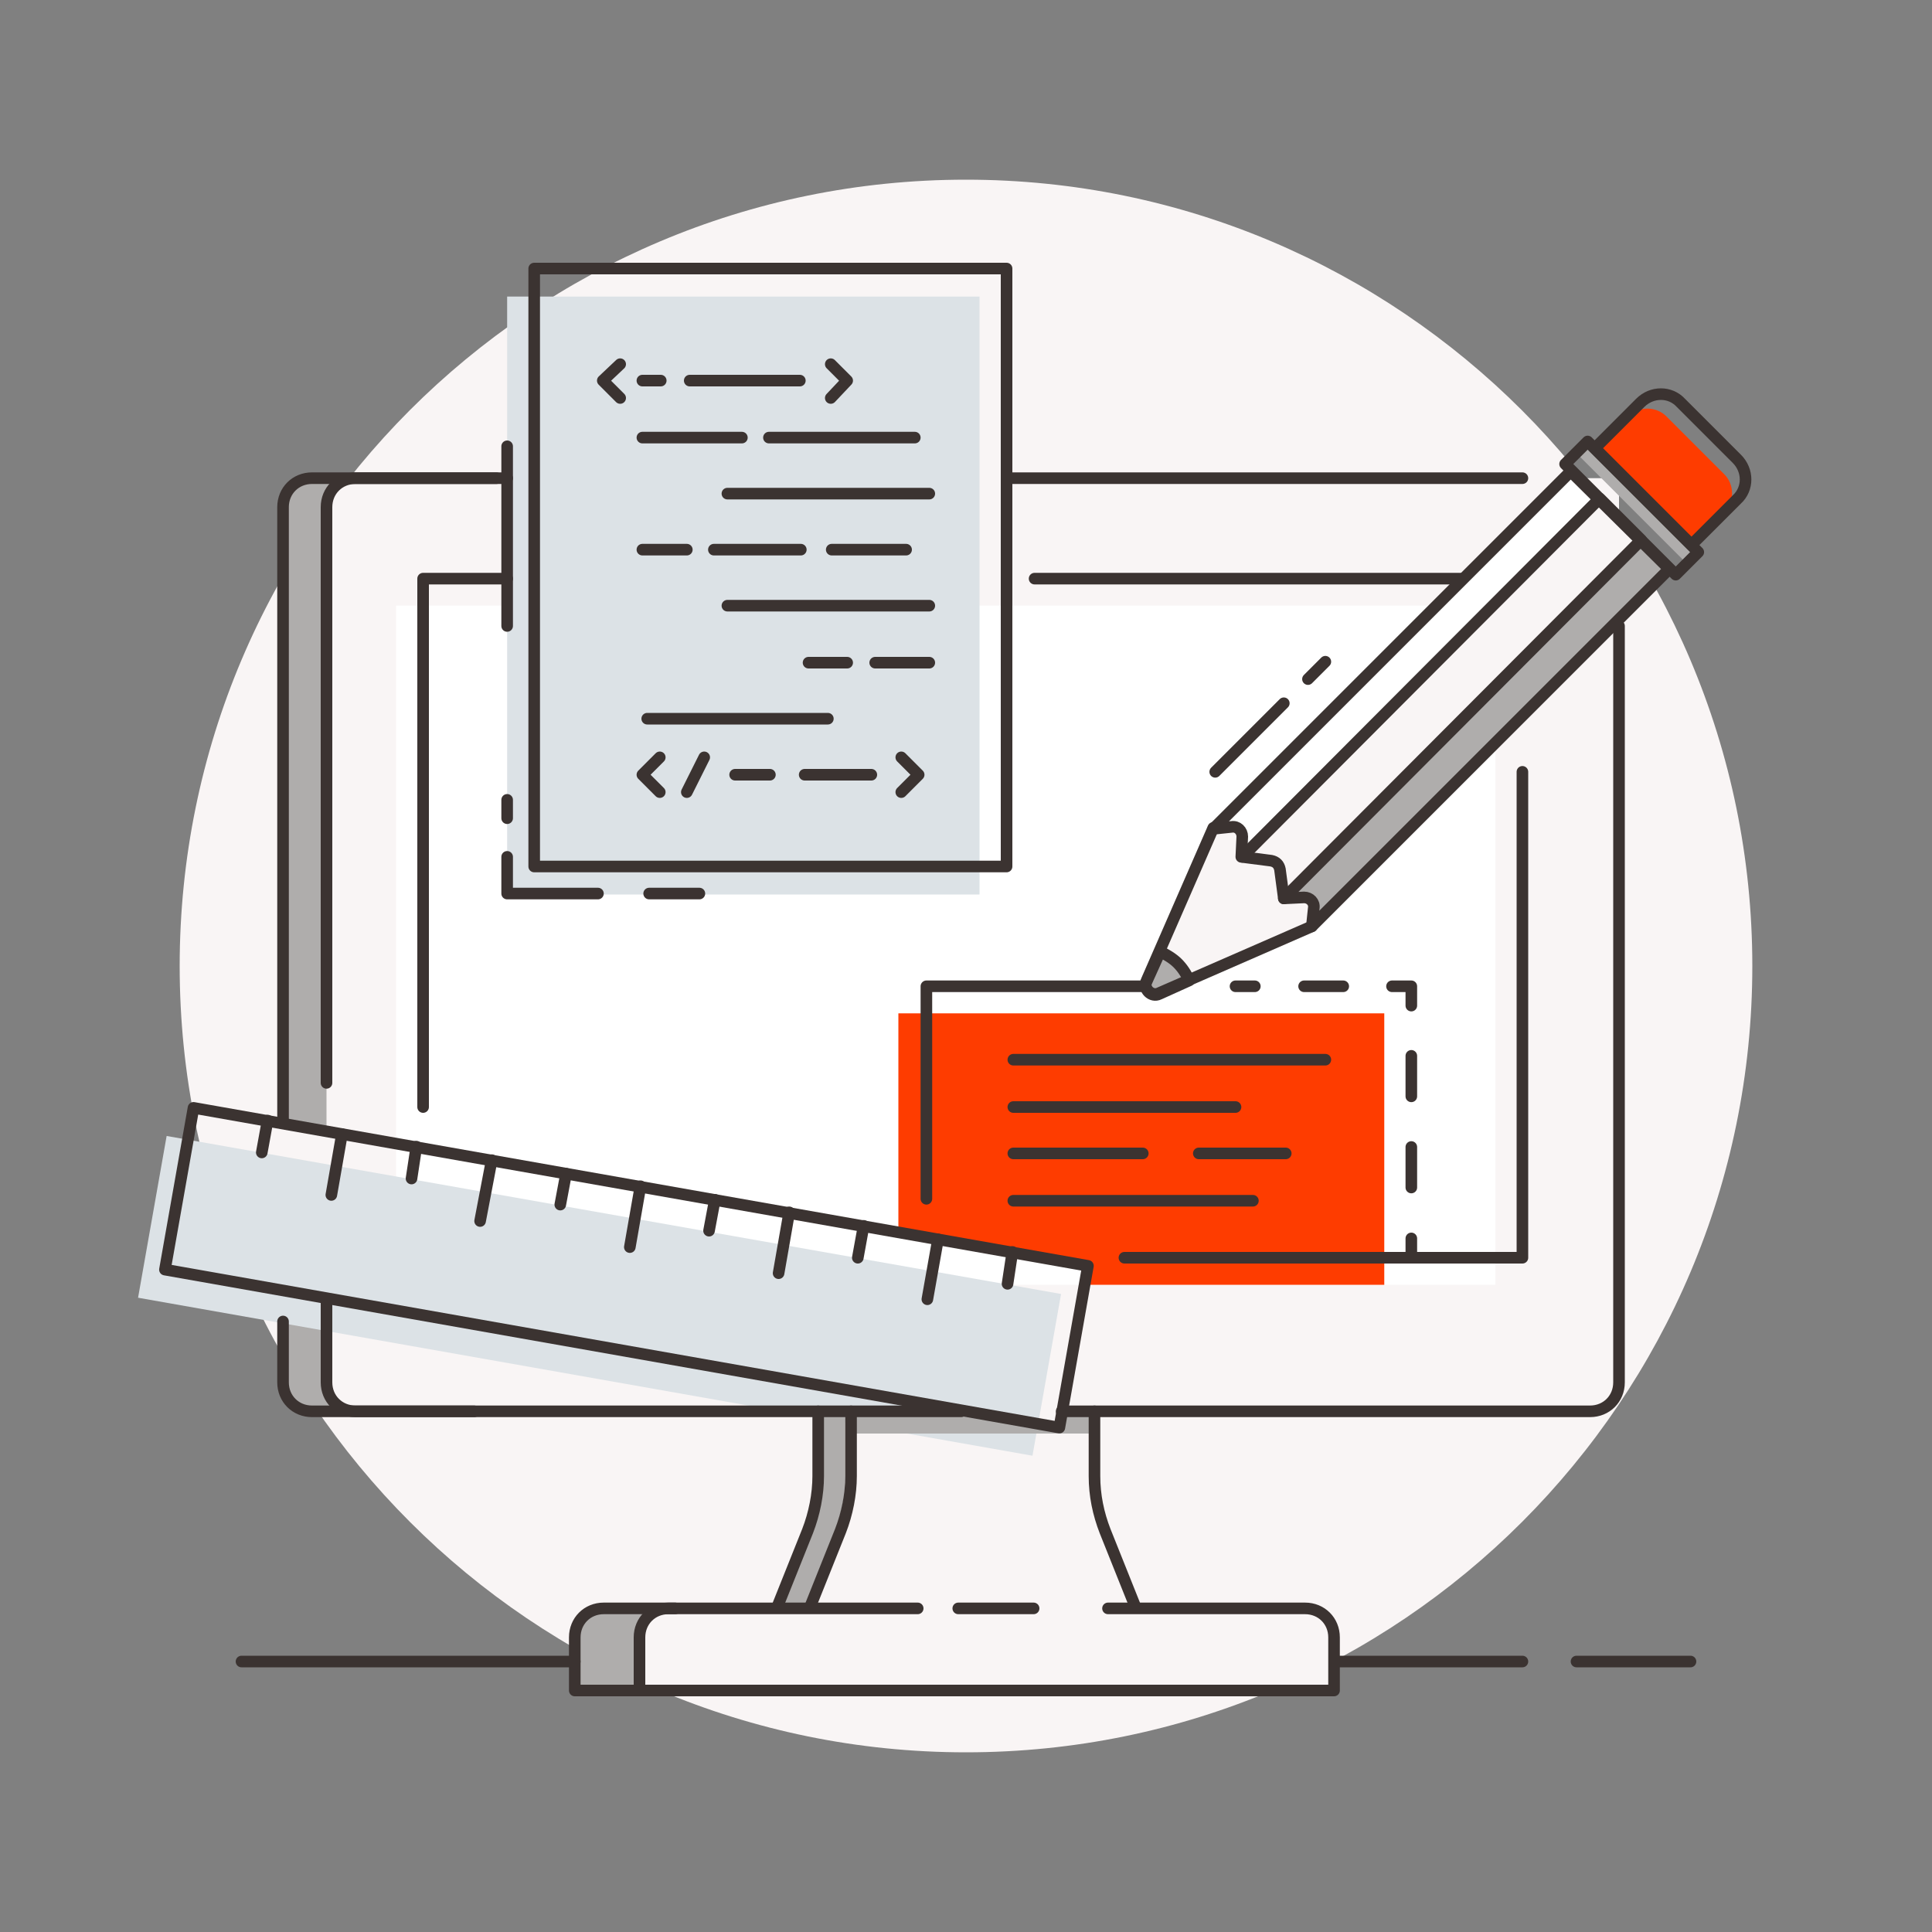
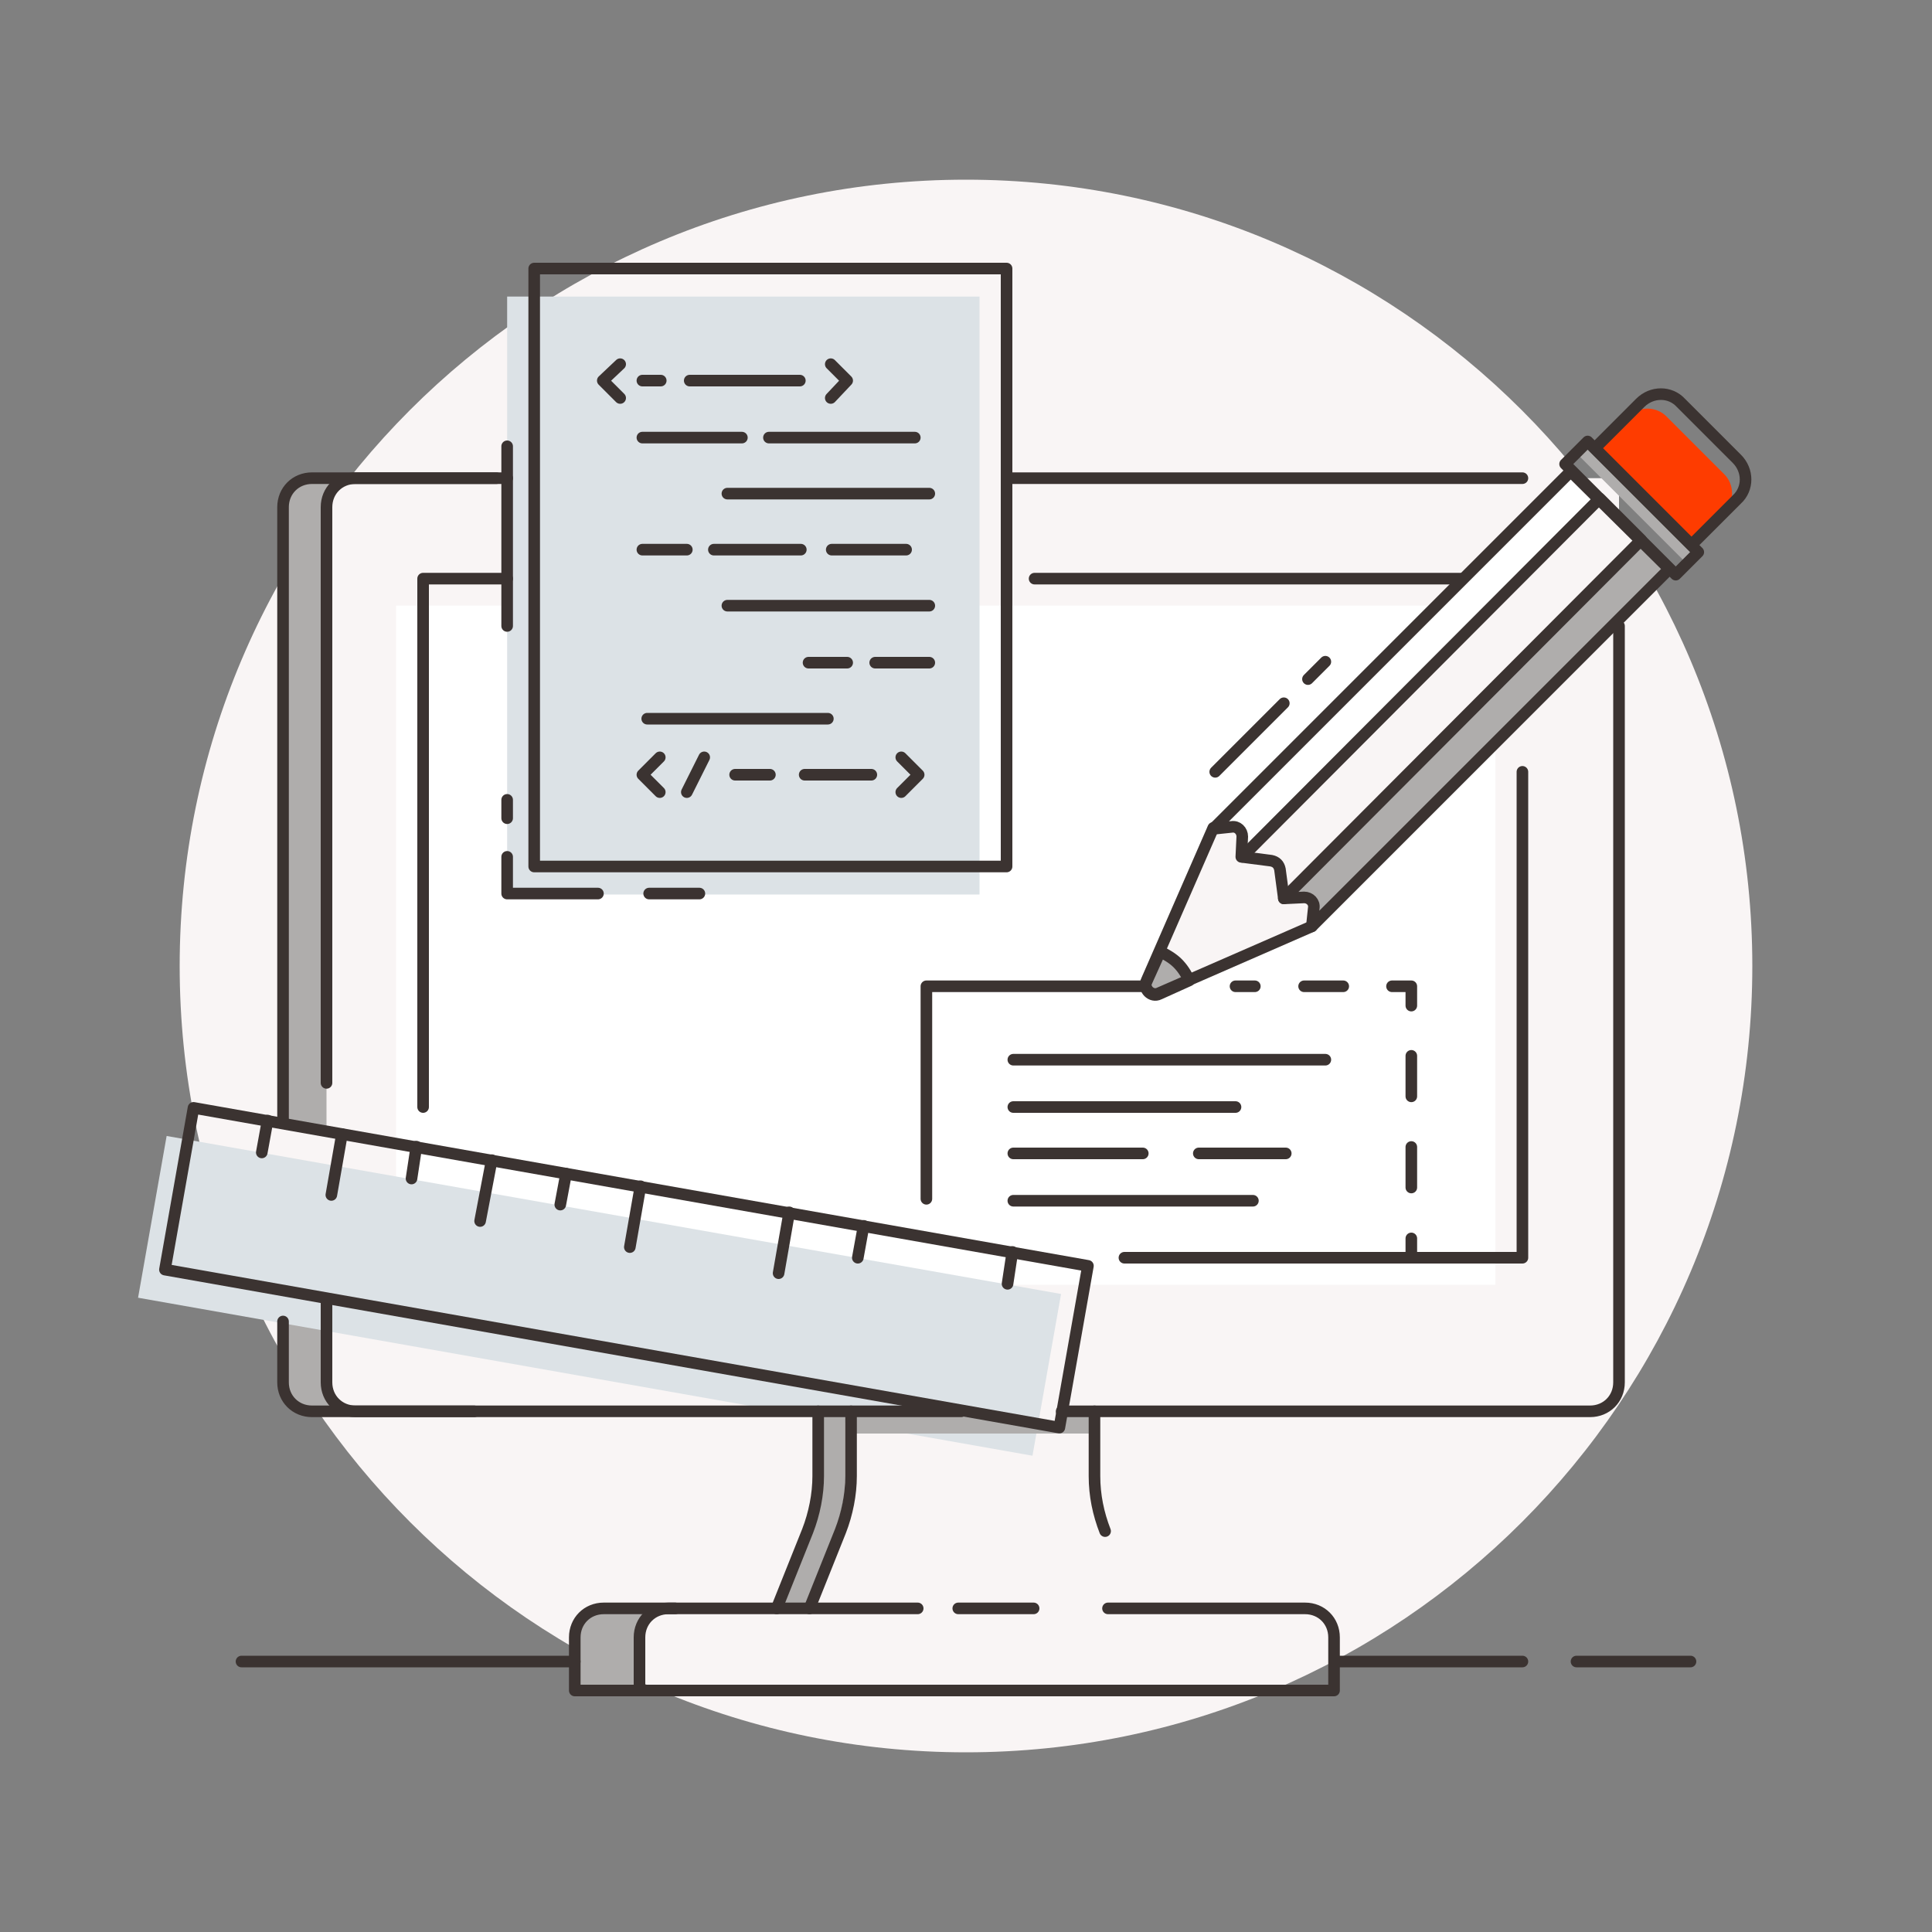
<svg xmlns="http://www.w3.org/2000/svg" xmlns:xlink="http://www.w3.org/1999/xlink" version="1.1" id="Laag_1" x="0px" y="0px" viewBox="0 0 200 200" style="enable-background:new 0 0 200 200;" xml:space="preserve">
  <rect x="0" y="0" width="200" height="200" fill="#808080" stroke="none" />
  <style type="text/css">
	.st0{clip-path:url(#SVGID_2_);}
	.st1{opacity:0.5;clip-path:url(#SVGID_4_);}
	.st2{clip-path:url(#SVGID_8_);fill:none;stroke:#AFADAC;stroke-miterlimit:10;}
	.st3{clip-path:url(#SVGID_4_);fill:#F9F5F5;}
	.st4{clip-path:url(#SVGID_10_);fill:#AFADAC;}
	.st5{clip-path:url(#SVGID_10_);fill:#F9F5F5;}
	.st6{clip-path:url(#SVGID_10_);fill:#FFFFFF;}
	.st7{clip-path:url(#SVGID_10_);fill:#DCE2E6;}
	.st8{clip-path:url(#SVGID_10_);fill:#FE3C00;}
	
		.st9{clip-path:url(#SVGID_10_);fill:none;stroke:#3B3331;stroke-width:1.2;stroke-linecap:round;stroke-linejoin:round;stroke-miterlimit:10;}
	.st10{clip-path:url(#SVGID_10_);fill:none;stroke:#3B3331;stroke-width:1.2;stroke-linecap:round;stroke-linejoin:round;}
	
		.st11{clip-path:url(#SVGID_10_);fill:none;stroke:#3B3331;stroke-width:1.2;stroke-linecap:round;stroke-linejoin:round;stroke-dasharray:4.052,5.065;}
	
		.st12{clip-path:url(#SVGID_10_);fill:none;stroke:#3B3331;stroke-width:1.2;stroke-linecap:round;stroke-linejoin:round;stroke-dasharray:4.194,5.243;}
</style>
  <g>
    <defs>
      <rect id="SVGID_1_" width="200" height="200" />
    </defs>
    <clipPath id="SVGID_2_">
      <use xlink:href="#SVGID_1_" style="overflow:visible;" />
    </clipPath>
    <g class="st0">
      <defs>
        <rect id="SVGID_3_" width="200" height="200" />
      </defs>
      <clipPath id="SVGID_4_">
        <use xlink:href="#SVGID_3_" style="overflow:visible;" />
      </clipPath>
      <g class="st1">
        <g>
          <defs>
            <rect id="SVGID_5_" x="25" y="25" width="150" height="150" />
          </defs>
          <clipPath id="SVGID_6_">
            <use xlink:href="#SVGID_5_" style="overflow:visible;" />
          </clipPath>
        </g>
      </g>
      <g class="st1">
        <g>
          <defs>
            <rect id="SVGID_7_" x="49.5" y="49.5" width="101" height="101" />
          </defs>
          <clipPath id="SVGID_8_">
            <use xlink:href="#SVGID_7_" style="overflow:visible;" />
          </clipPath>
          <rect x="50" y="50" class="st2" width="100" height="100" />
        </g>
      </g>
      <path class="st3" d="M181.4,100c0,44.9-36.4,81.4-81.4,81.4c-44.9,0-81.4-36.4-81.4-81.4c0-44.9,36.4-81.4,81.4-81.4    C144.9,18.6,181.4,55.1,181.4,100" />
    </g>
    <g class="st0">
      <defs>
        <rect id="SVGID_9_" width="200" height="200" />
      </defs>
      <clipPath id="SVGID_10_">
        <use xlink:href="#SVGID_9_" style="overflow:visible;" />
      </clipPath>
      <path class="st4" d="M49.7,119.9l1.6-70.4H32.3c-1.7,0-3,1.3-3,3V116v0.3L49.7,119.9z" />
      <path class="st4" d="M29.3,133.6v3.2v6.3c0,1.7,1.3,3,3,3h16.9l0.2-9L29.3,133.6z" />
      <path class="st5" d="M167.6,64.8v78.3c0,1.7-1.3,3-3,3h-54.7H99.5H36.8c-1.7,0-3-1.3-3-3v-4.8v-26.1V52.5c0-1.7,1.3-3,3-3h18.5    h51.8h60.5V64.8z" />
      <polygon class="st6" points="154.8,82.7 154.8,133 41,133 41,117.4 41,62.7 154.8,62.7   " />
      <rect x="52.5" y="30.7" class="st7" width="48.9" height="61.9" />
-       <polygon class="st8" points="112.1,133 112.4,130.9 93,127.4 93,104.9 115.8,104.9 125.1,104.9 143.3,104.9 143.3,133   " />
      <rect x="53.4" y="87.1" transform="matrix(0.174 -0.985 0.985 0.174 -80.793 171.784)" class="st7" width="17" height="94" />
      <path class="st4" d="M67.2,166.5h-4.6c-1.7,0-3,1.3-3,3v5.5h7l-0.2-7.5L67.2,166.5z" />
      <polygon class="st4" points="113.3,148.4 88.1,148.4 88.1,146.1 100.1,146.1 109.6,147.7 109.9,146.1 113.3,146.1   " />
      <path class="st4" d="M80.4,166.5l3.2-8c0.7-1.8,1.1-3.8,1.1-5.7v-6.7h2.8v6.8c0,2.5-0.6,4.4-1.3,6.2c-0.7,1.9-2.4,7.4-2.4,7.4    H80.4z" />
      <path class="st9" d="M29.3,116V52.5c0-1.7,1.3-3,3-3h19.1" />
      <path class="st9" d="M49.1,146.1H32.3c-1.7,0-3-1.3-3-3v-6.3" />
      <line class="st9" x1="104.2" y1="49.5" x2="157.6" y2="49.5" />
      <path class="st9" d="M33.8,112.1V52.5c0-1.7,1.3-3,3-3h15.7" />
      <path class="st9" d="M99.5,146.1H36.8c-1.7,0-3-1.3-3-3v-8.5" />
      <path class="st9" d="M167.6,64.8v78.3c0,1.7-1.3,3-3,3h-54.7" />
      <line class="st9" x1="107.1" y1="59.9" x2="151.5" y2="59.9" />
      <polyline class="st9" points="43.8,114.6 43.8,59.9 52.5,59.9   " />
      <polyline class="st9" points="157.6,79.9 157.6,130.2 116.4,130.2   " />
      <path class="st9" d="M83.8,166.5l3.2-8c0.7-1.8,1.1-3.8,1.1-5.7v-6.7" />
-       <path class="st9" d="M113.3,146.1v6.7c0,2,0.4,3.9,1.1,5.7l3.2,8" />
+       <path class="st9" d="M113.3,146.1v6.7c0,2,0.4,3.9,1.1,5.7" />
      <path class="st9" d="M80.4,166.5l3.2-8c0.7-1.8,1.1-3.8,1.1-5.7v-6.7" />
-       <path class="st5" d="M135.1,166.5H69.2c-1.7,0-3,1.3-3,3v5.5h71.9v-5.5C138.1,167.9,136.8,166.5,135.1,166.5" />
      <path class="st9" d="M95,166.5H69.2c-1.7,0-3,1.3-3,3v5.5h71.9v-5.5c0-1.7-1.3-3-3-3h-20.4" />
      <line class="st9" x1="107" y1="166.5" x2="99.2" y2="166.5" />
      <path class="st9" d="M69.9,166.5h-7.4c-1.7,0-3,1.3-3,3v5.5h7" />
      <line class="st9" x1="163.2" y1="172" x2="175" y2="172" />
      <line class="st9" x1="138.5" y1="172" x2="157.6" y2="172" />
      <line class="st9" x1="25" y1="172" x2="59.5" y2="172" />
      <rect x="55.3" y="27.8" class="st9" width="48.9" height="61.9" />
      <polyline class="st9" points="95.9,124.1 95.9,102.1 118.7,102.1   " />
      <line class="st10" x1="127.9" y1="102.1" x2="129.9" y2="102.1" />
      <line class="st11" x1="135" y1="102.1" x2="141.6" y2="102.1" />
      <polyline class="st10" points="144.1,102.1 146.1,102.1 146.1,104.1   " />
      <line class="st12" x1="146.1" y1="109.3" x2="146.1" y2="125.6" />
      <line class="st10" x1="146.1" y1="128.2" x2="146.1" y2="130.2" />
      <line class="st9" x1="104.9" y1="109.7" x2="137.2" y2="109.7" />
      <line class="st9" x1="104.9" y1="114.6" x2="127.9" y2="114.6" />
      <line class="st9" x1="104.9" y1="124.3" x2="129.7" y2="124.3" />
      <line class="st9" x1="124.1" y1="119.4" x2="133.1" y2="119.4" />
      <line class="st9" x1="104.9" y1="119.4" x2="118.3" y2="119.4" />
      <rect x="56.3" y="84.2" transform="matrix(0.174 -0.985 0.985 0.174 -75.659 172.234)" class="st9" width="17" height="94" />
      <line class="st9" x1="104.3" y1="132.9" x2="104.8" y2="129.6" />
-       <line class="st9" x1="96" y1="134.5" x2="97.1" y2="128.3" />
      <line class="st9" x1="88.8" y1="130.2" x2="89.4" y2="126.9" />
      <line class="st9" x1="80.6" y1="131.8" x2="81.7" y2="125.5" />
-       <line class="st9" x1="73.4" y1="127.4" x2="74" y2="124.2" />
      <line class="st9" x1="65.2" y1="129.1" x2="66.3" y2="122.8" />
      <line class="st9" x1="58" y1="124.7" x2="58.6" y2="121.5" />
      <line class="st9" x1="49.7" y1="126.4" x2="50.9" y2="120.1" />
      <line class="st9" x1="42.6" y1="122" x2="43.1" y2="118.7" />
      <line class="st9" x1="34.3" y1="123.7" x2="35.4" y2="117.4" />
      <line class="st9" x1="27.1" y1="119.3" x2="27.7" y2="116" />
      <path class="st5" d="M135,92.9l-2.1,0.1l-0.4-3.1c-0.1-0.5-0.4-0.8-0.9-0.9l-3.1-0.4l0.1-2.1c0-0.6-0.5-1.1-1.1-1l-1.9,0.2    l-6.9,15.8c-0.4,0.8,0.5,1.7,1.3,1.3l15.8-6.9L136,94C136.1,93.4,135.6,92.9,135,92.9" />
      <path class="st8" d="M178.4,53.2l-4,4l-10-10l4-4c1.2-1.2,3.1-1.2,4.2,0l5.8,5.8C179.6,50.1,179.6,52,178.4,53.2" />
      <rect x="168.7" y="43.9" transform="matrix(0.707 -0.707 0.707 0.707 12.901 135.167)" class="st4" width="1.6" height="16.2" />
      <path class="st4" d="M123.1,101.5c-0.3-0.7-0.7-1.3-1.2-1.8c-0.5-0.5-1.2-0.9-1.8-1.2l-1.4,3.1c-0.4,0.8,0.5,1.7,1.3,1.3    L123.1,101.5z" />
      <path class="st6" d="M162.7,48.7l-37,37l1.9-0.2c0.6-0.1,1.1,0.4,1.1,1l-0.1,2.1l37-37L162.7,48.7z" />
      <path class="st4" d="M172.8,58.9l-2.9-2.9l-37,37l2.1-0.1c0.6,0,1.1,0.5,1,1.1l-0.2,1.9L172.8,58.9z" />
      <path class="st5" d="M165.6,51.6l-37,37l3,0.4c0.5,0.1,0.8,0.4,0.9,0.9l0.4,3l37-37L165.6,51.6z" />
      <rect x="167.3" y="44.5" transform="matrix(0.707 -0.707 0.707 0.707 12.276 134.855)" class="st9" width="3.3" height="16.2" />
      <path class="st9" d="M179.8,51.7l-4.7,4.7l-10-10l4.7-4.7c1.2-1.2,3.1-1.2,4.2,0l5.8,5.8C181,48.7,181,50.6,179.8,51.7z" />
      <polyline class="st9" points="128.6,88.7 165.6,51.6 169.9,55.9 132.9,93   " />
      <path class="st9" d="M135.8,95.9l-15.8,6.9c-0.8,0.4-1.7-0.5-1.3-1.3l6.9-15.8" />
      <path class="st9" d="M123.1,101.5c-0.3-0.7-0.7-1.3-1.2-1.8c-0.5-0.5-1.2-0.9-1.8-1.2l-1.4,3.1c-0.4,0.8,0.5,1.7,1.3,1.3    L123.1,101.5z" />
      <path class="st9" d="M172.8,58.9l-37,37L136,94c0.1-0.6-0.4-1.1-1-1.1l-2.1,0.1l-0.4-3c-0.1-0.5-0.4-0.8-0.9-0.9l-3.1-0.4l0.1-2.1    c0-0.6-0.5-1.1-1.1-1l-1.9,0.2l37-37L172.8,58.9z" />
      <line class="st9" x1="67.2" y1="92.5" x2="72.4" y2="92.5" />
      <polyline class="st9" points="52.5,88.7 52.5,92.5 61.9,92.5   " />
      <line class="st9" x1="52.5" y1="82.8" x2="52.5" y2="84.7" />
      <line class="st9" x1="52.5" y1="46.2" x2="52.5" y2="64.8" />
      <polyline class="st9" points="64.2,37.7 62.4,39.4 64.2,41.2   " />
      <polyline class="st9" points="86,41.2 87.7,39.4 86,37.7   " />
      <line class="st9" x1="68.4" y1="39.4" x2="66.5" y2="39.4" />
      <line class="st9" x1="76.8" y1="45.3" x2="66.5" y2="45.3" />
      <line class="st9" x1="94.7" y1="45.3" x2="79.6" y2="45.3" />
      <line class="st9" x1="96.2" y1="51.1" x2="75.3" y2="51.1" />
      <line class="st9" x1="82.8" y1="39.4" x2="71.4" y2="39.4" />
      <polyline class="st9" points="93.3,82 95.1,80.2 93.3,78.4   " />
      <polyline class="st9" points="68.3,78.4 66.5,80.2 68.3,82   " />
      <line class="st9" x1="85.7" y1="74.4" x2="67" y2="74.4" />
      <line class="st9" x1="79.7" y1="80.2" x2="76.1" y2="80.2" />
      <line class="st9" x1="90.2" y1="80.2" x2="83.3" y2="80.2" />
      <line class="st9" x1="72.9" y1="78.4" x2="71.1" y2="82" />
      <line class="st9" x1="71.1" y1="56.9" x2="66.5" y2="56.9" />
      <line class="st9" x1="82.9" y1="56.9" x2="73.9" y2="56.9" />
      <line class="st9" x1="93.8" y1="56.9" x2="86.1" y2="56.9" />
      <line class="st9" x1="96.2" y1="62.7" x2="75.3" y2="62.7" />
      <line class="st9" x1="87.7" y1="68.6" x2="83.7" y2="68.6" />
      <line class="st9" x1="96.2" y1="68.6" x2="90.6" y2="68.6" />
      <line class="st9" x1="135.4" y1="70.3" x2="137.2" y2="68.5" />
      <line class="st9" x1="125.8" y1="79.9" x2="132.9" y2="72.8" />
    </g>
  </g>
</svg>